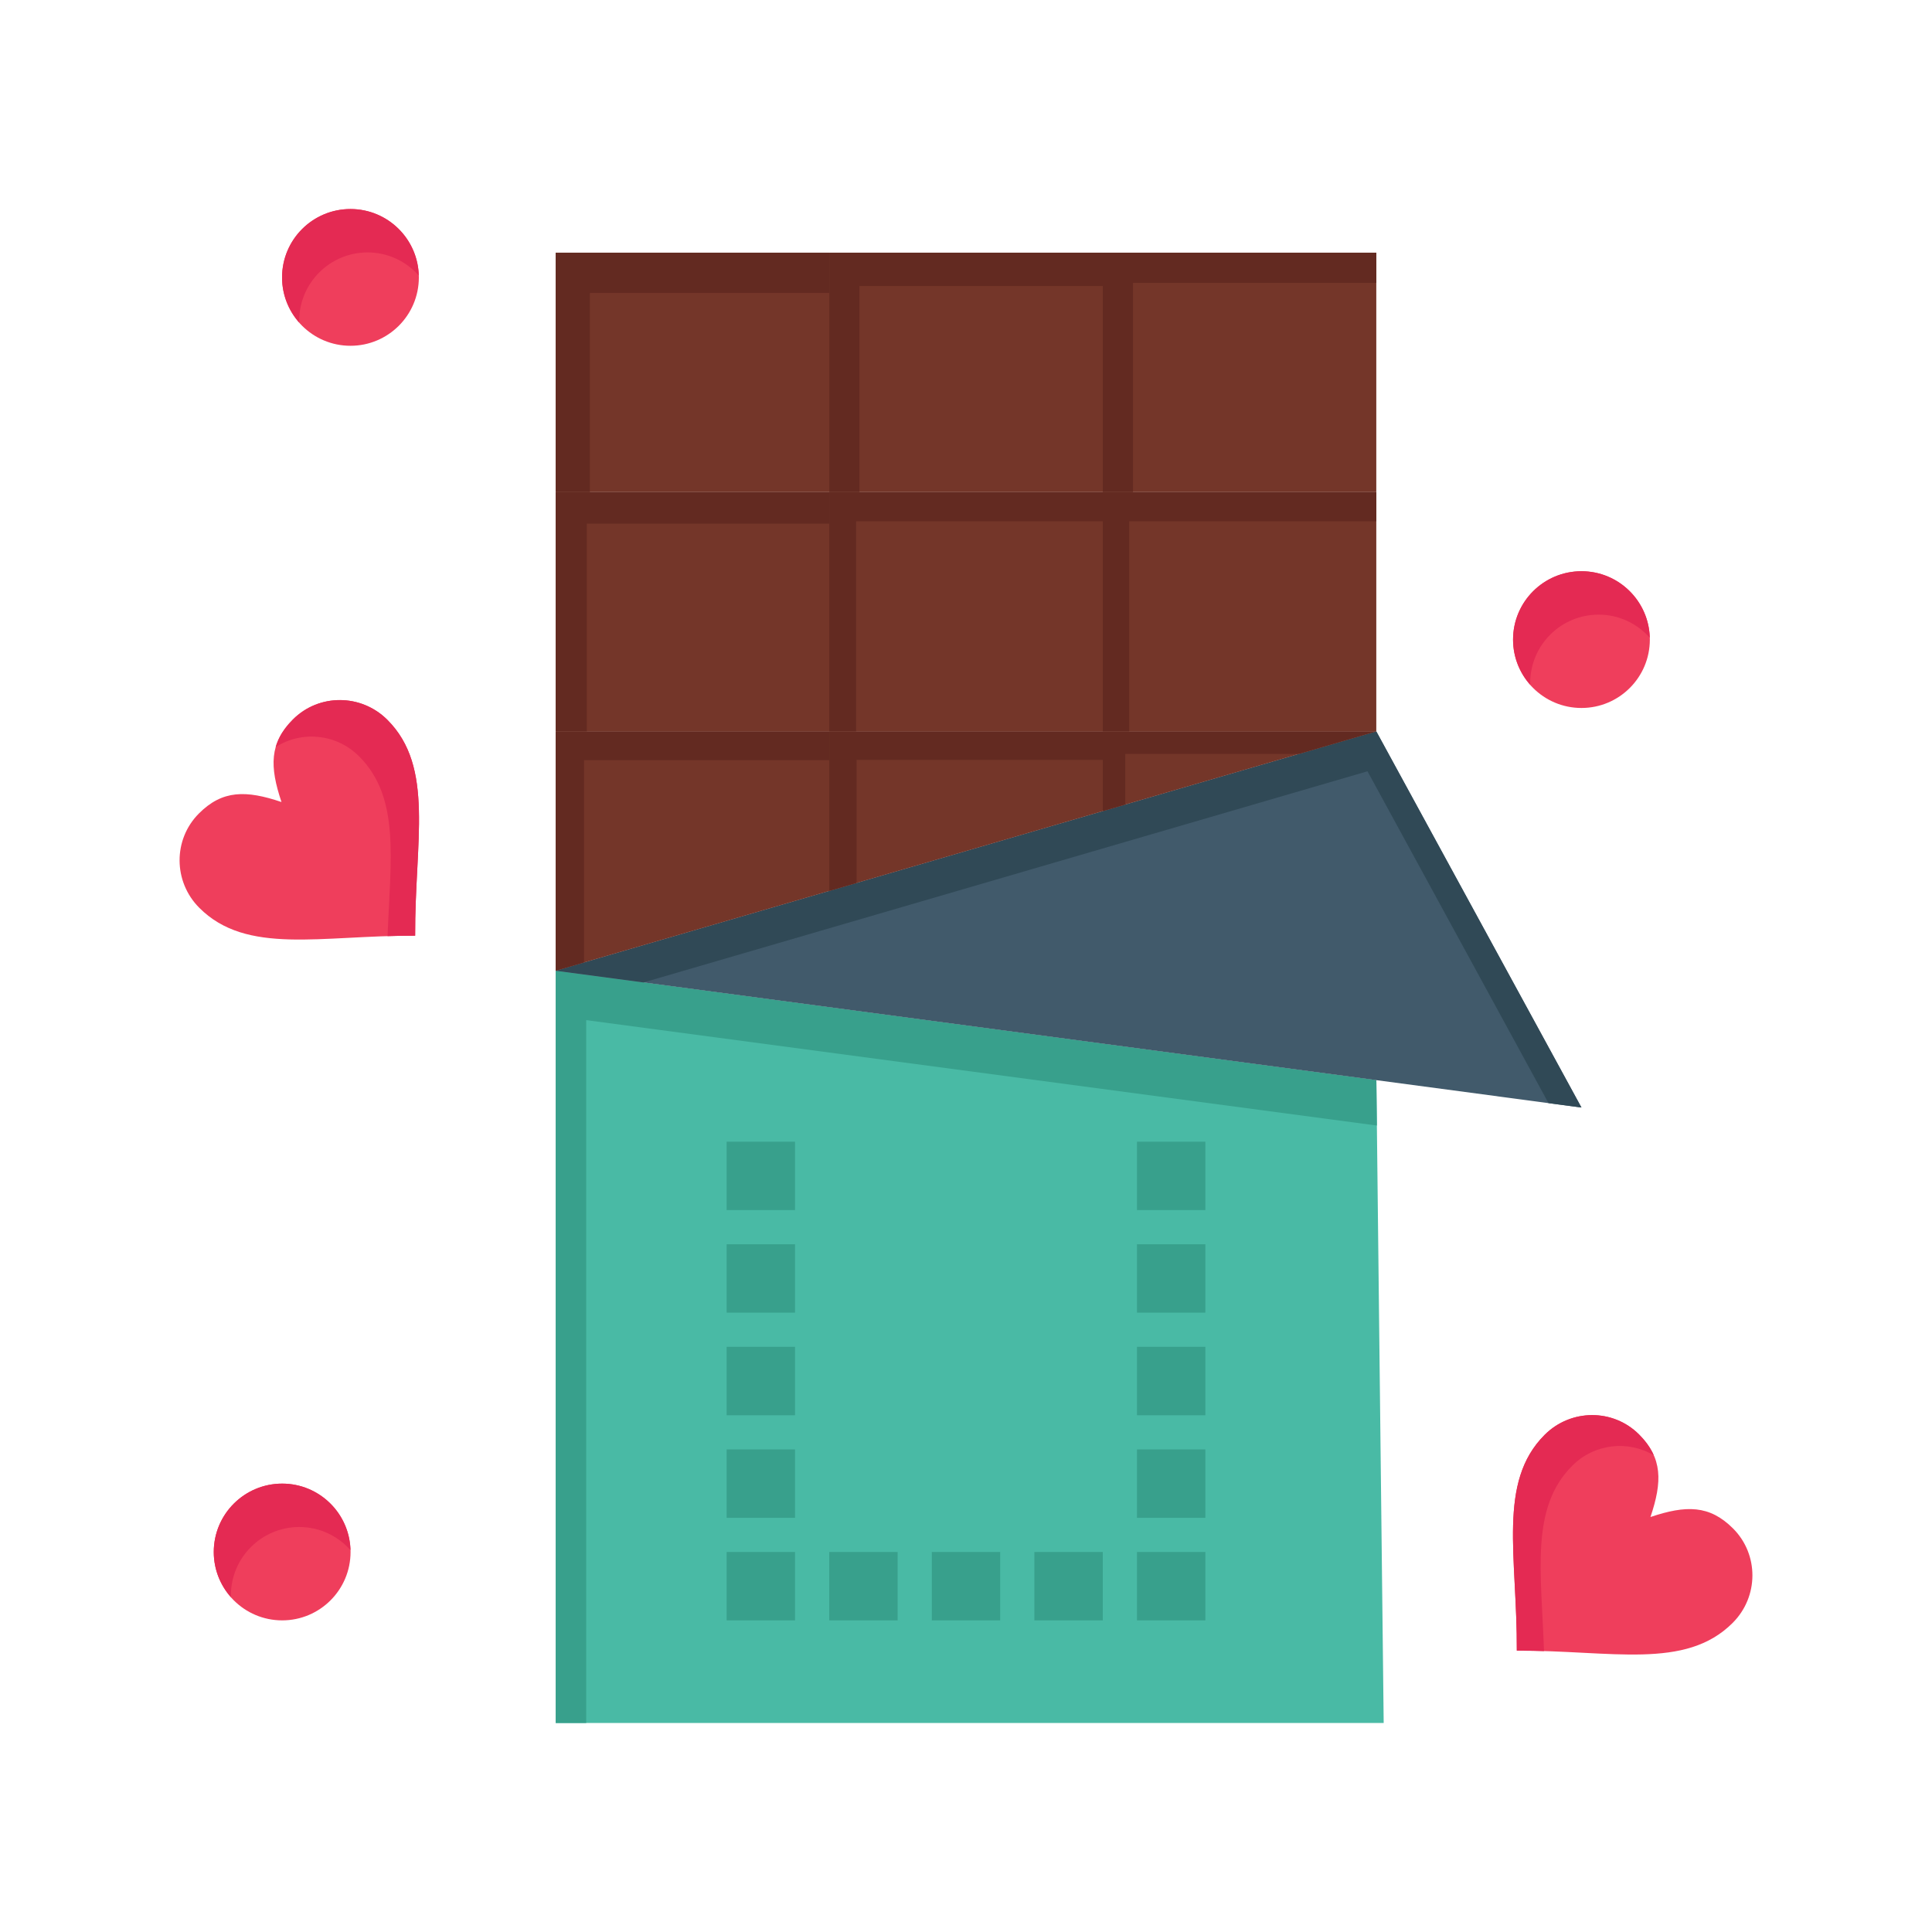
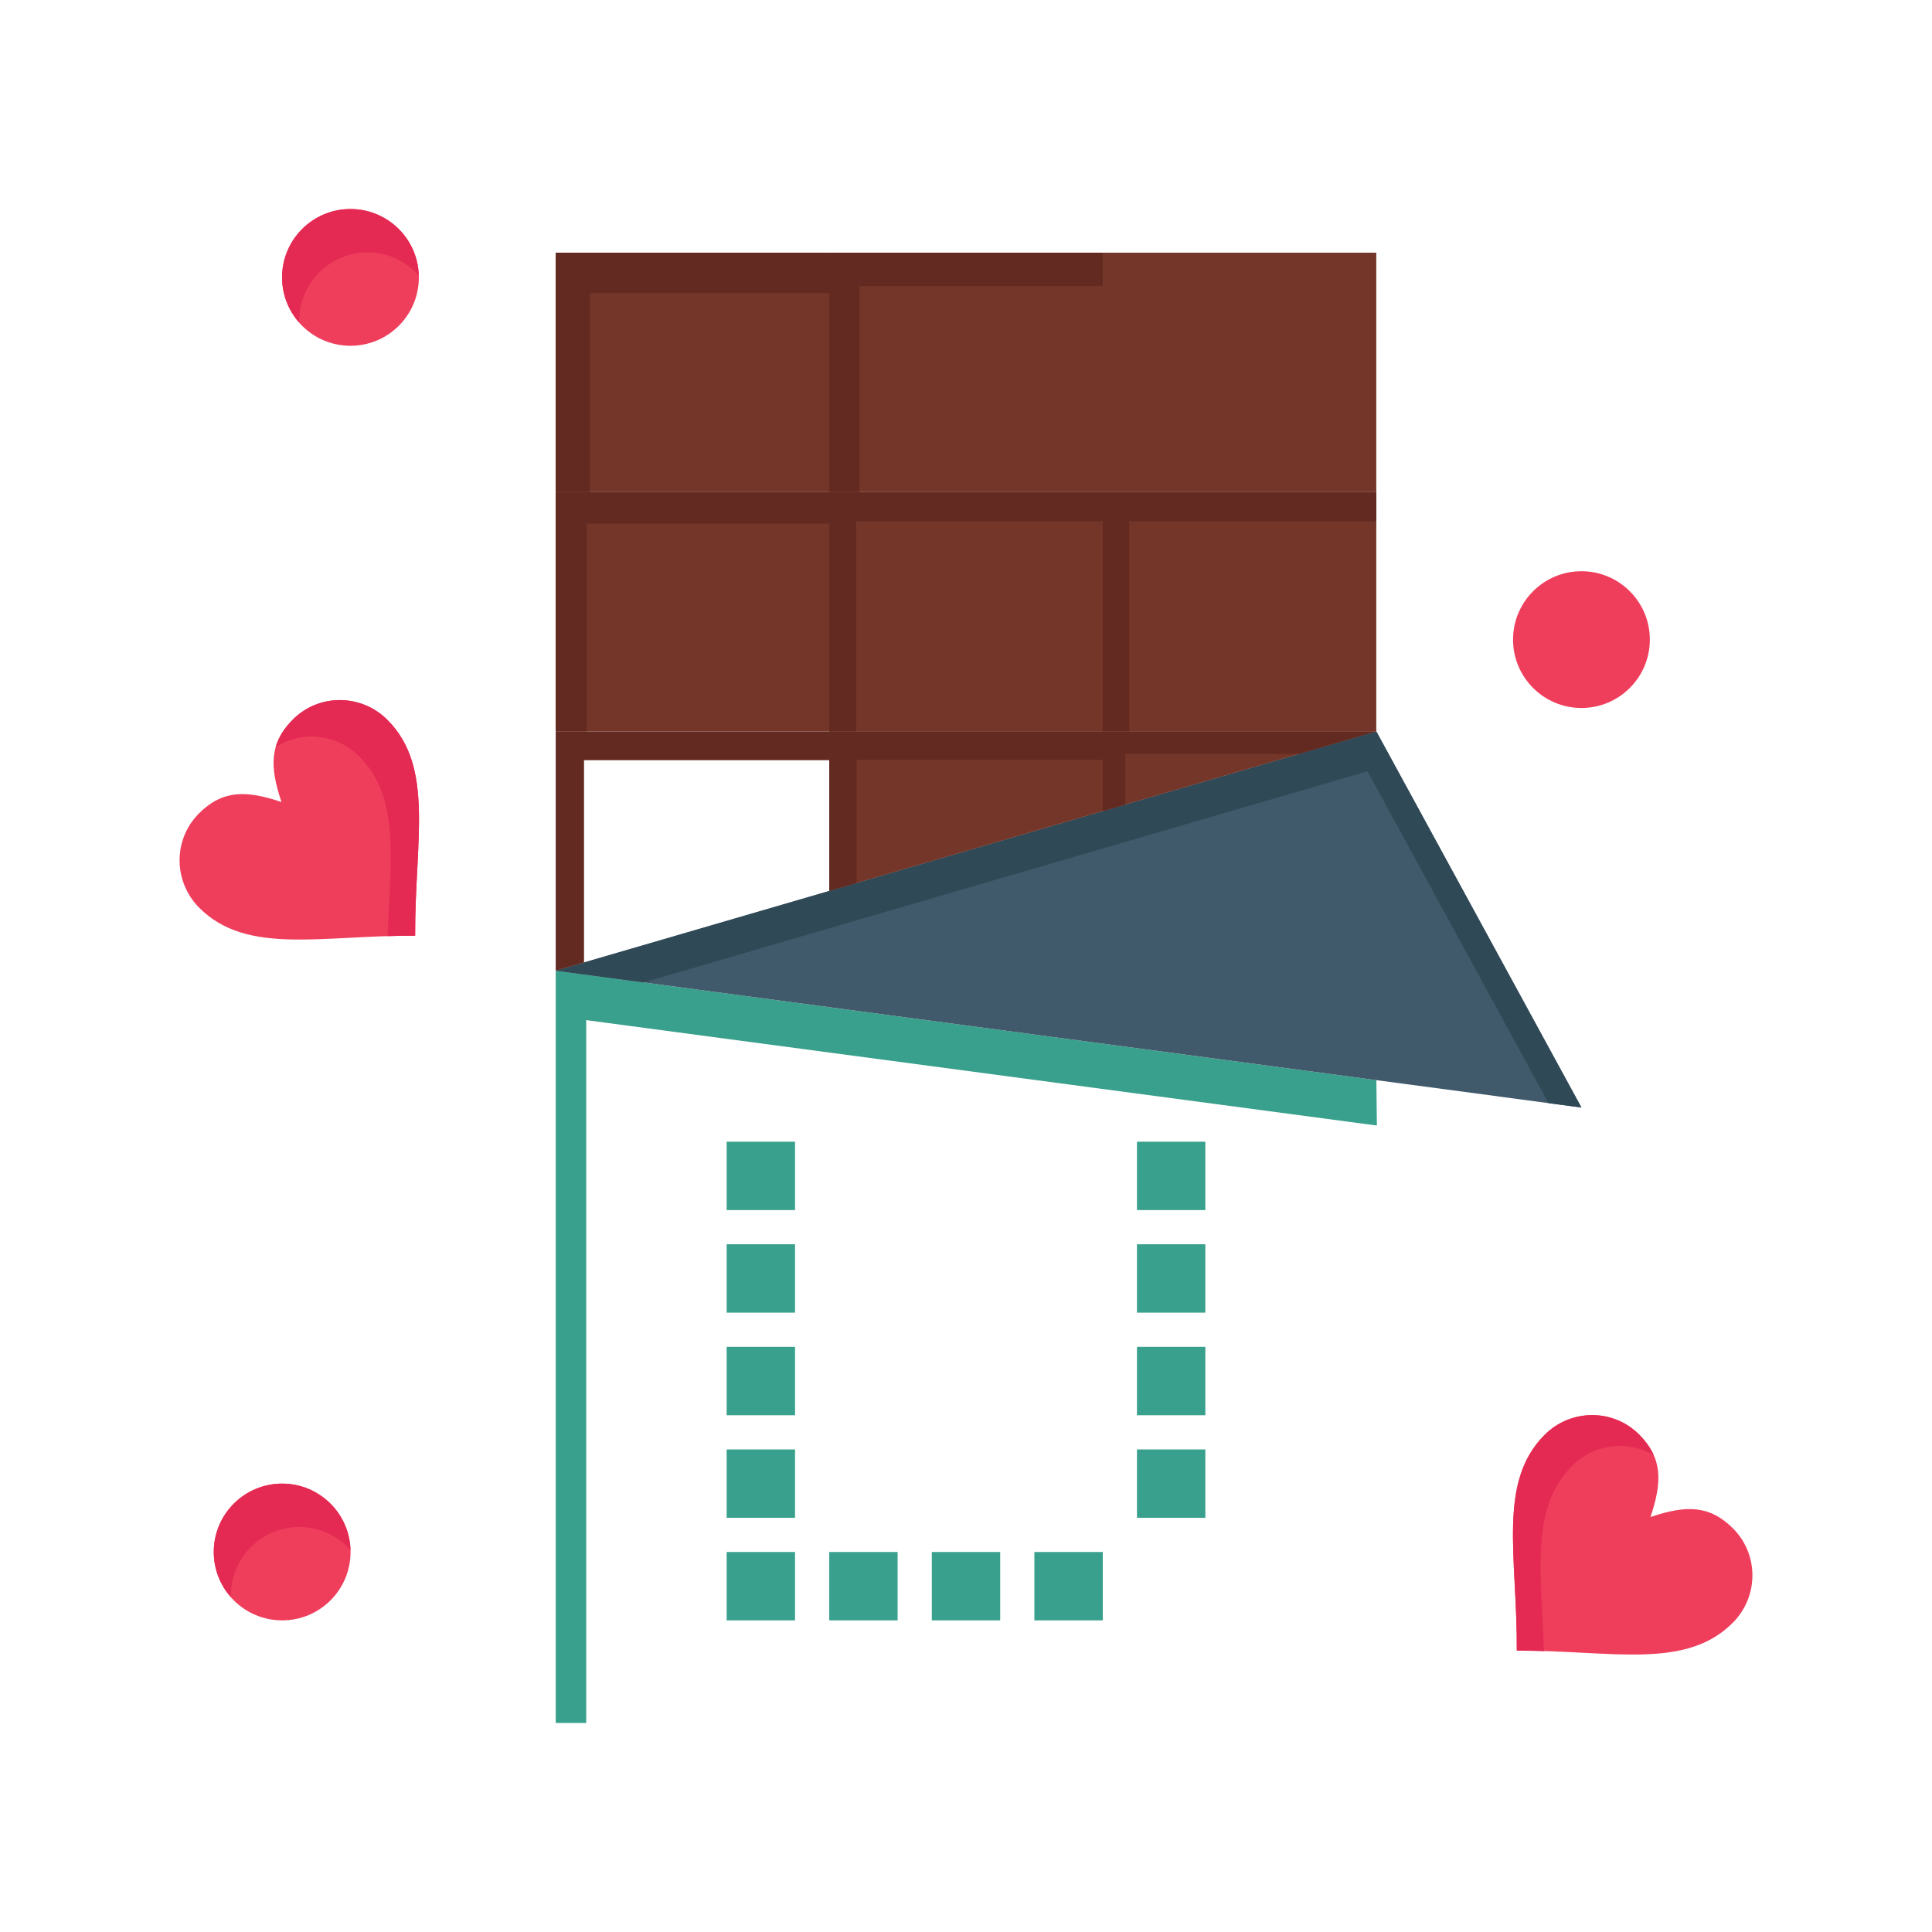
<svg xmlns="http://www.w3.org/2000/svg" width="800px" height="800px" viewBox="0 0 512 512" version="1.1" xml:space="preserve">
  <g id="_x36_17_x2C__chocolate_x2C__love_x2C__food_x2C__sweet">
    <g>
-       <path d="M364.751,286.254l1.94,170.35H147.271v-199.35L364.751,286.254z" style="fill:#49BAA5;" />
      <polygon points="155.35,270.342 364.888,298.281 364.751,286.254 147.271,257.254 147.271,456.604     155.35,456.604   " style="fill:#38A08C;" />
      <polygon points="364.731,193.824 419.101,293.504 364.751,286.254 147.271,257.254 219.76,236.114     292.251,214.964   " style="fill:#415A6B;" />
      <polygon points="217.427,246.685 289.918,225.535 362.398,204.395 410.366,292.34 419.101,293.504     364.731,193.824 292.251,214.964 219.76,236.114 147.271,257.254 170.542,260.357   " style="fill:#304956;" />
      <polygon points="364.731,193.824 292.251,214.964 292.251,193.824   " style="fill:#743629;" />
      <polygon points="298.209,199.782 344.304,199.782 364.731,193.824 292.251,193.824 292.251,214.964     298.209,213.227   " style="fill:#632A21;" />
      <polygon points="292.251,193.824 292.251,214.964 219.76,236.114 219.76,193.824   " style="fill:#743629;" />
      <polygon points="227.01,201.374 292.251,201.374 292.251,193.824 219.76,193.824 219.76,236.114     227.01,233.999   " style="fill:#632A21;" />
-       <polygon points="219.76,193.824 219.76,236.114 147.271,257.254 147.271,193.824   " style="fill:#743629;" />
      <polygon points="154.771,201.449 219.76,201.449 219.76,193.824 147.271,193.824 147.271,257.254     154.771,255.067   " style="fill:#632A21;" />
      <rect height="63.43" style="fill:#743629;" width="72.49" x="147.271" y="130.395" />
      <polygon points="155.521,138.77 219.76,138.77 219.76,130.395 147.271,130.395 147.271,193.824     155.521,193.824   " style="fill:#632A21;" />
      <rect height="63.43" style="fill:#743629;" width="72.491" x="219.76" y="130.395" />
      <polygon points="226.885,138.145 292.251,138.145 292.251,130.395 219.76,130.395 219.76,193.824     226.885,193.824   " style="fill:#632A21;" />
      <rect height="63.43" style="fill:#743629;" width="72.48" x="292.251" y="130.395" />
      <polygon points="299.251,138.145 364.731,138.145 364.731,130.395 292.251,130.395 292.251,193.824     299.251,193.824   " style="fill:#632A21;" />
      <rect height="63.43" style="fill:#743629;" width="72.48" x="292.251" y="66.964" />
-       <polygon points="300.251,74.964 364.731,74.964 364.731,66.964 292.251,66.964 292.251,130.395     300.251,130.395   " style="fill:#632A21;" />
      <rect height="63.43" style="fill:#743629;" width="72.491" x="219.76" y="66.964" />
      <polygon points="227.761,75.798 292.251,75.798 292.251,66.964 219.76,66.964 219.76,130.395     227.761,130.395   " style="fill:#632A21;" />
      <rect height="63.43" style="fill:#743629;" width="72.49" x="147.271" y="66.964" />
      <polygon points="156.325,77.631 219.76,77.631 219.76,66.964 147.271,66.964 147.271,130.395     156.325,130.395   " style="fill:#632A21;" />
      <path d="M102.661,190.765c12.57,12.56,7.25,32.19,7.36,57.21c-25.02-0.11-44.63,5.19-57.19-7.38    c-6.94-6.93-6.99-18.14-0.11-25.02c6.22-6.23,12.48-6.2,21.88-3.03c-3.17-9.4-3.2-15.65,3.03-21.88    C84.521,183.774,95.721,183.824,102.661,190.765z" style="fill:#EF3E5C;" />
      <g>
        <g>
          <g>
            <path d="M102.661,190.765c-6.94-6.94-18.14-6.99-25.03-0.1c-2.375,2.375-3.835,4.755-4.563,7.31       c6.839-4.392,16.069-3.568,22.094,2.457c10.921,10.912,8.339,27.165,7.545,47.649c2.384-0.073,4.821-0.118,7.314-0.106       C109.911,222.955,115.23,203.324,102.661,190.765z" style="fill:#E42A53;" />
          </g>
        </g>
      </g>
      <path d="M459.271,405.055c6.891,6.891,6.841,18.1-0.1,25.029c-12.56,12.57-32.189,7.25-57.2,7.361    c0.11-25.021-5.189-44.631,7.37-57.191c6.94-6.939,18.141-6.99,25.021-0.109c6.229,6.23,6.199,12.48,3.029,21.881    C446.791,398.854,453.041,398.824,459.271,405.055z" style="fill:#EF3E5C;" />
      <g>
        <g>
          <g>
            <path d="M416.675,388.422c5.884-5.885,14.819-6.795,21.598-2.752c-0.829-1.895-2.098-3.713-3.911-5.525       c-6.88-6.881-18.08-6.83-25.021,0.109c-12.56,12.561-7.26,32.17-7.37,57.191c2.454-0.012,4.854,0.031,7.202,0.104       C408.462,416.361,405.498,399.598,416.675,388.422z" style="fill:#E42A53;" />
          </g>
        </g>
      </g>
-       <rect height="18.119" style="fill:#38A08C;" width="18.12" x="301.311" y="411.295" />
      <rect height="18.119" style="fill:#38A08C;" width="18.12" x="301.311" y="384.115" />
      <rect height="18.131" style="fill:#38A08C;" width="18.12" x="301.311" y="356.924" />
      <rect height="18.121" style="fill:#38A08C;" width="18.12" x="301.311" y="329.744" />
      <rect height="18.119" style="fill:#38A08C;" width="18.12" x="301.311" y="302.564" />
      <rect height="18.119" style="fill:#38A08C;" width="18.13" x="274.121" y="411.295" />
      <rect height="18.119" style="fill:#38A08C;" width="18.12" x="246.94" y="411.295" />
      <rect height="18.119" style="fill:#38A08C;" width="18.12" x="219.76" y="411.295" />
      <rect height="18.119" style="fill:#38A08C;" width="18.12" x="192.57" y="411.295" />
      <rect height="18.119" style="fill:#38A08C;" width="18.12" x="192.57" y="384.115" />
      <rect height="18.131" style="fill:#38A08C;" width="18.12" x="192.57" y="356.924" />
      <rect height="18.121" style="fill:#38A08C;" width="18.12" x="192.57" y="329.744" />
      <rect height="18.119" style="fill:#38A08C;" width="18.12" x="192.57" y="302.564" />
      <path d="M74.78,393.174c10,0,18.12,8.111,18.12,18.121s-8.12,18.119-18.12,18.119    c-10.01,0-18.13-8.109-18.13-18.119S64.771,393.174,74.78,393.174z" style="fill:#EF3E5C;" />
      <path d="M61.193,422.795c0-10.01,8.12-18.121,18.13-18.121c5.396,0,10.231,2.375,13.552,6.123    c-0.267-9.777-8.263-17.623-18.095-17.623c-10.01,0-18.13,8.111-18.13,18.121c0,4.607,1.735,8.799,4.568,11.996    C61.214,423.125,61.193,422.963,61.193,422.795z" style="fill:#E42A53;" />
      <path d="M92.88,55.396c10,0,18.12,8.11,18.12,18.12s-8.12,18.12-18.12,18.12    c-10.01,0-18.13-8.11-18.13-18.12S82.871,55.396,92.88,55.396z" style="fill:#EF3E5C;" />
      <path d="M79.293,85.016c0-10.01,8.12-18.12,18.13-18.12c5.396,0,10.231,2.375,13.552,6.122    c-0.267-9.777-8.263-17.622-18.095-17.622c-10.01,0-18.13,8.11-18.13,18.12c0,4.607,1.735,8.8,4.568,11.996    C79.314,85.346,79.293,85.184,79.293,85.016z" style="fill:#E42A53;" />
      <path d="M419.104,151.381c10,0,18.121,8.11,18.121,18.12s-8.121,18.12-18.121,18.12    c-10.01,0-18.129-8.11-18.129-18.12S409.095,151.381,419.104,151.381z" style="fill:#EF3E5C;" />
-       <path d="M405.519,181.001c0-10.01,8.119-18.12,18.129-18.12c5.396,0,10.231,2.375,13.553,6.122    c-0.267-9.777-8.264-17.622-18.096-17.622c-10.01,0-18.129,8.11-18.129,18.12c0,4.607,1.734,8.8,4.567,11.996    C405.538,181.332,405.519,181.169,405.519,181.001z" style="fill:#E42A53;" />
    </g>
  </g>
  <g id="Layer_1" />
</svg>